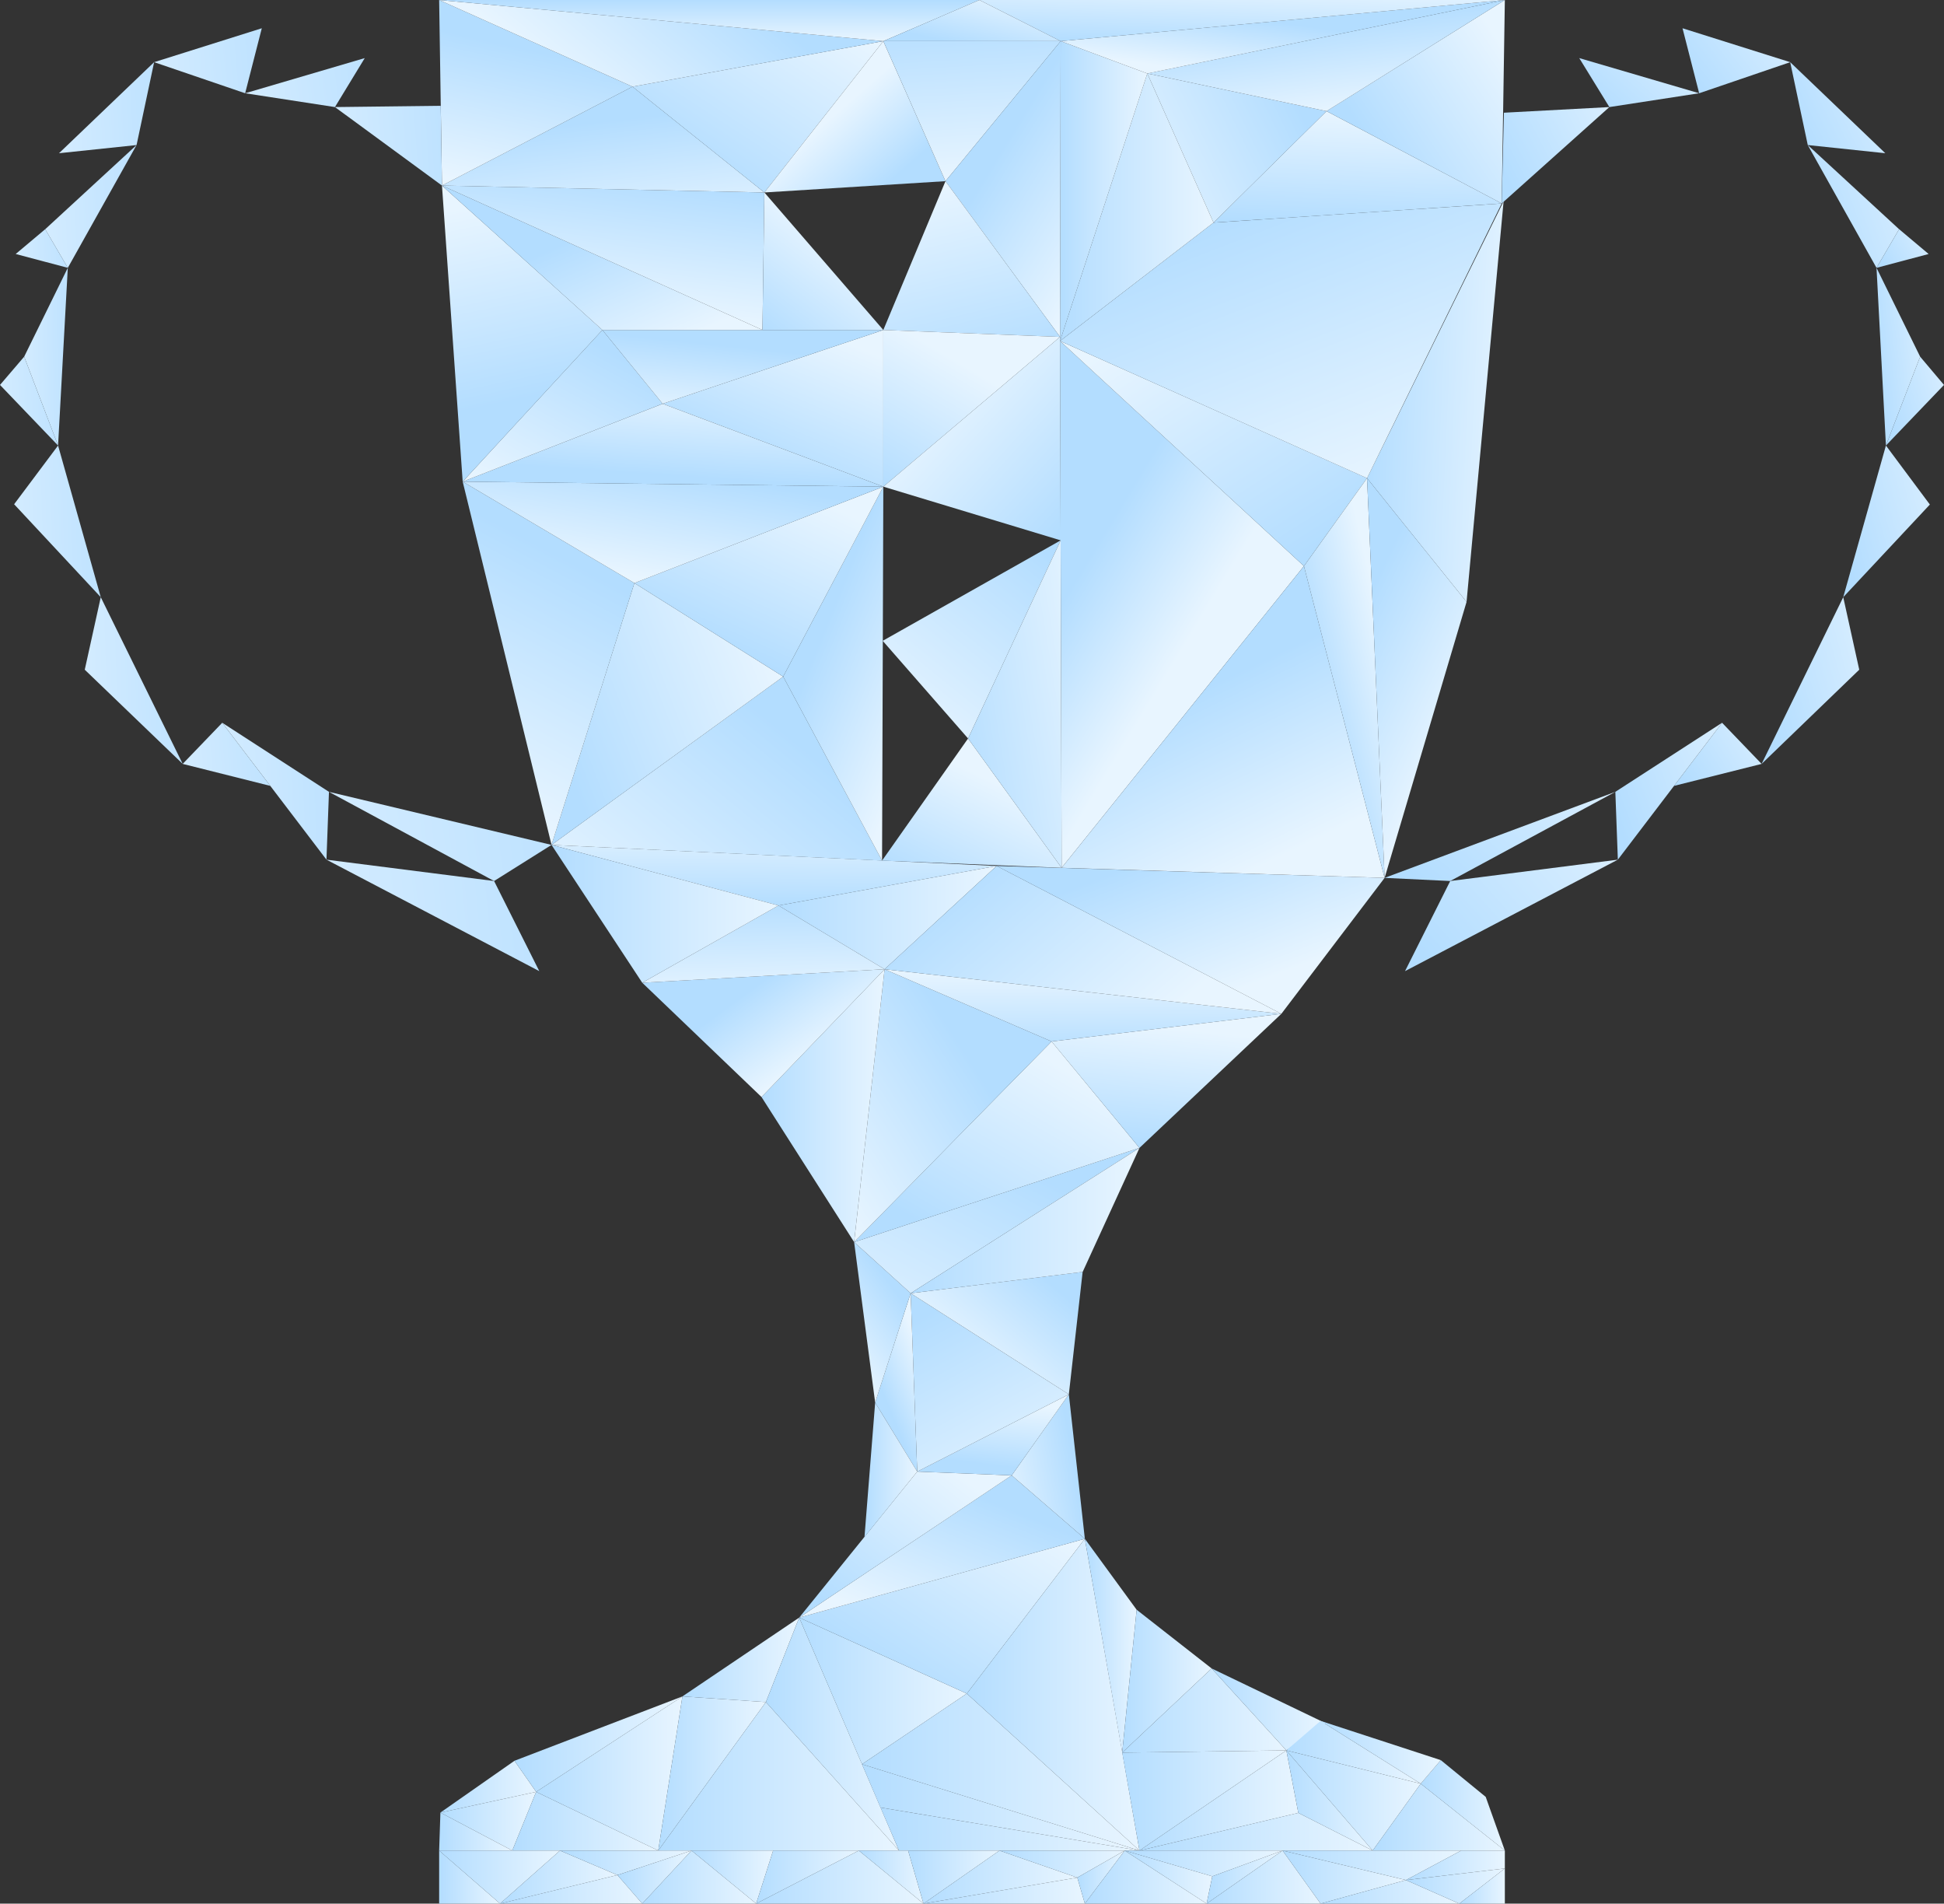
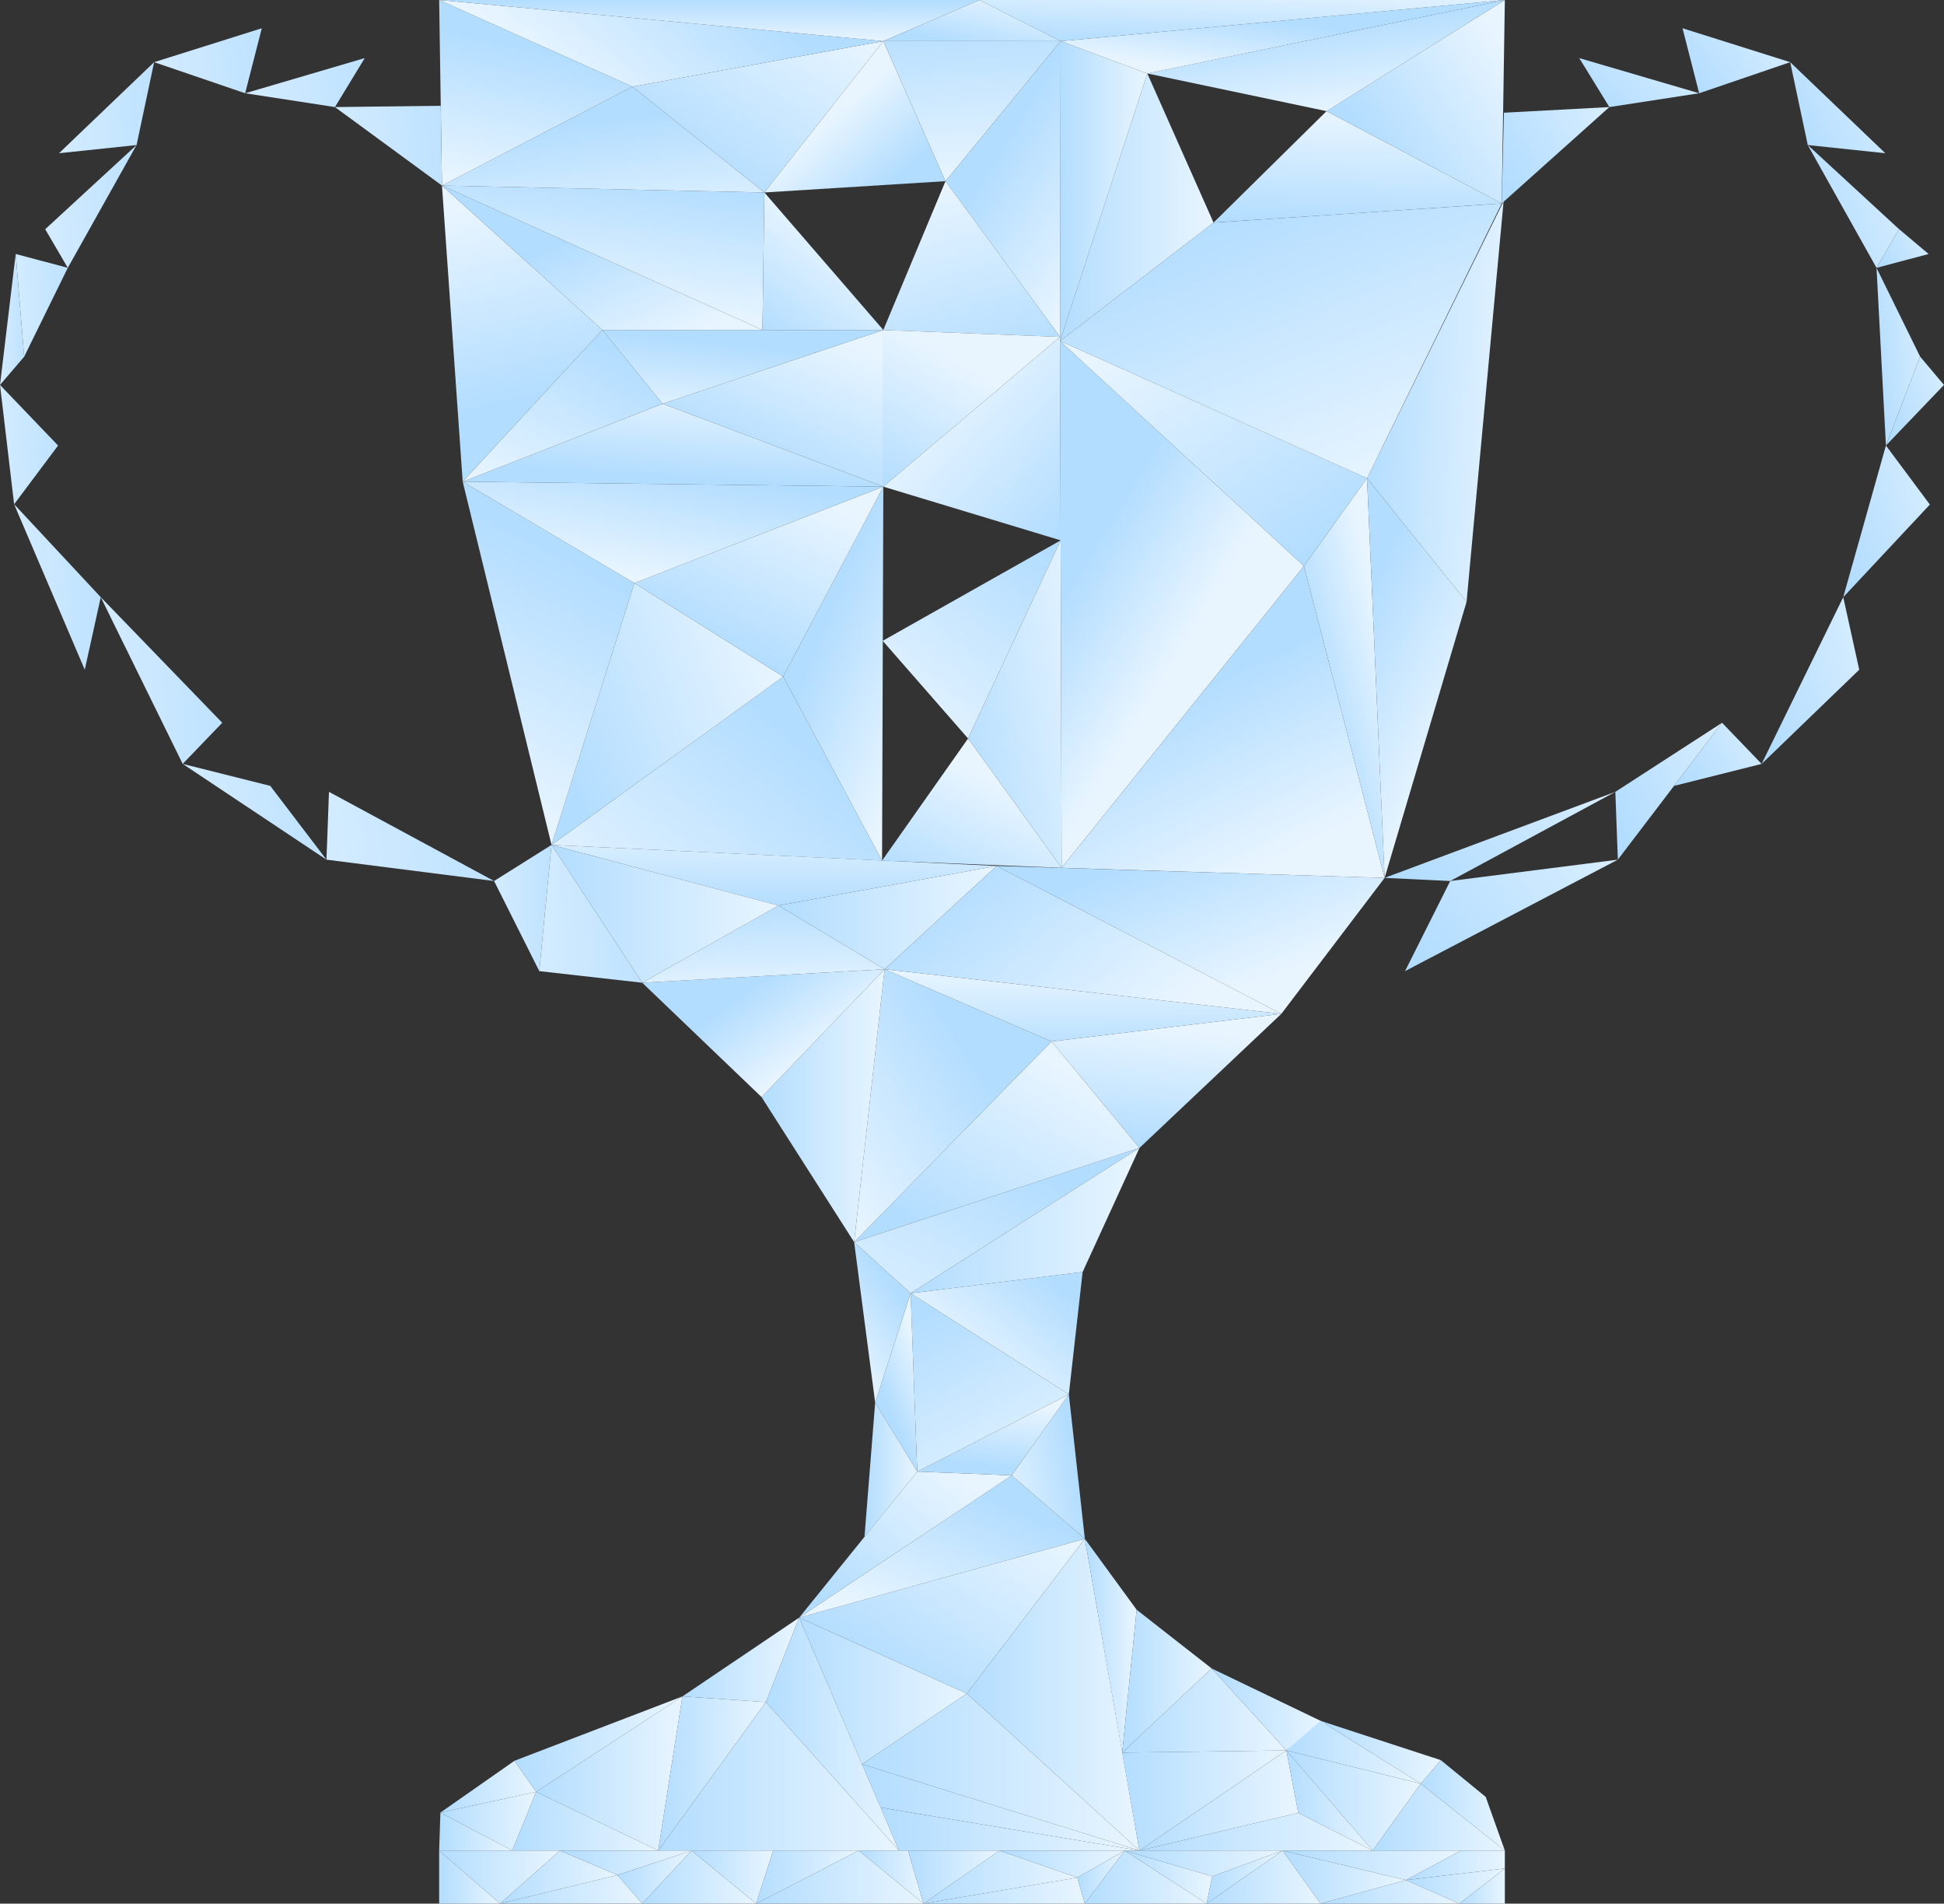
<svg xmlns="http://www.w3.org/2000/svg" xmlns:xlink="http://www.w3.org/1999/xlink" viewBox="6726 340 408.577 400">
  <rect x="6726" y="340" width="408.577" height="400" fill="#333333" stroke="none" />
  <defs>
    <style>
      .cls-1 {
        fill: url(#linear-gradient);
      }

      .cls-2 {
        fill: url(#linear-gradient-12);
      }

      .cls-3 {
        fill: url(#linear-gradient-30);
      }

      .cls-4 {
        fill: url(#linear-gradient-31);
      }

      .cls-5 {
        fill: url(#linear-gradient-32);
      }

      .cls-6 {
        fill: url(#linear-gradient-33);
      }

      .cls-7 {
        fill: url(#linear-gradient-34);
      }

      .cls-8 {
        fill: url(#linear-gradient-35);
      }

      .cls-9 {
        fill: url(#linear-gradient-36);
      }

      .cls-10 {
        fill: url(#linear-gradient-38);
      }

      .cls-11 {
        fill: url(#linear-gradient-39);
      }

      .cls-12 {
        fill: url(#linear-gradient-41);
      }

      .cls-13 {
        fill: url(#linear-gradient-42);
      }

      .cls-14 {
        fill: url(#linear-gradient-43);
      }

      .cls-15 {
        fill: url(#linear-gradient-44);
      }

      .cls-16 {
        fill: url(#linear-gradient-46);
      }

      .cls-17 {
        fill: url(#linear-gradient-48);
      }

      .cls-18 {
        fill: url(#linear-gradient-49);
      }

      .cls-19 {
        fill: url(#linear-gradient-50);
      }

      .cls-20 {
        fill: url(#linear-gradient-51);
      }

      .cls-21 {
        fill: url(#linear-gradient-52);
      }

      .cls-22 {
        fill: url(#linear-gradient-53);
      }

      .cls-23 {
        fill: url(#linear-gradient-54);
      }

      .cls-24 {
        fill: url(#linear-gradient-55);
      }

      .cls-25 {
        fill: url(#linear-gradient-56);
      }

      .cls-26 {
        fill: url(#linear-gradient-57);
      }

      .cls-27 {
        fill: url(#linear-gradient-58);
      }

      .cls-28 {
        fill: url(#linear-gradient-59);
      }

      .cls-29 {
        fill: url(#linear-gradient-60);
      }

      .cls-30 {
        fill: url(#linear-gradient-61);
      }

      .cls-31 {
        fill: url(#linear-gradient-62);
      }

      .cls-32 {
        fill: url(#linear-gradient-63);
      }

      .cls-33 {
        fill: url(#linear-gradient-65);
      }

      .cls-34 {
        fill: url(#linear-gradient-66);
      }

      .cls-35 {
        fill: url(#linear-gradient-67);
      }

      .cls-36 {
        fill: url(#linear-gradient-68);
      }

      .cls-37 {
        fill: url(#linear-gradient-69);
      }

      .cls-38 {
        fill: url(#linear-gradient-72);
      }

      .cls-39 {
        fill: url(#linear-gradient-73);
      }

      .cls-40 {
        fill: url(#linear-gradient-74);
      }

      .cls-41 {
        fill: url(#linear-gradient-75);
      }

      .cls-42 {
        fill: url(#linear-gradient-76);
      }

      .cls-43 {
        fill: url(#linear-gradient-77);
      }

      .cls-44 {
        fill: url(#linear-gradient-78);
      }

      .cls-45 {
        fill: url(#linear-gradient-79);
      }

      .cls-46 {
        fill: url(#linear-gradient-80);
      }

      .cls-47 {
        fill: url(#linear-gradient-81);
      }

      .cls-48 {
        fill: url(#linear-gradient-82);
      }

      .cls-49 {
        fill: url(#linear-gradient-83);
      }

      .cls-50 {
        fill: url(#linear-gradient-84);
      }

      .cls-51 {
        fill: url(#linear-gradient-85);
      }

      .cls-52 {
        fill: url(#linear-gradient-86);
      }

      .cls-53 {
        fill: url(#linear-gradient-114);
      }

      .cls-54 {
        fill: url(#linear-gradient-142);
      }

      .cls-55 {
        fill: url(#linear-gradient-170);
      }

      .cls-56 {
        fill: url(#linear-gradient-172);
      }

      .cls-57 {
        fill: url(#linear-gradient-173);
      }

      .cls-58 {
        fill: url(#linear-gradient-174);
      }

      .cls-59 {
        fill: url(#linear-gradient-175);
      }

      .cls-60 {
        fill: url(#linear-gradient-177);
      }

      .cls-61 {
        fill: url(#linear-gradient-179);
      }

      .cls-62 {
        fill: url(#linear-gradient-182);
      }
    </style>
    <linearGradient id="linear-gradient" x1="0.001" y1="0.501" x2="0.999" y2="0.501" gradientUnits="objectBoundingBox">
      <stop offset="0" stop-color="#b3ddff" />
      <stop offset="1" stop-color="#e8f5ff" />
    </linearGradient>
    <linearGradient id="linear-gradient-12" x1="0.157" y1="0.706" x2="0.967" y2="0.037" xlink:href="#linear-gradient" />
    <linearGradient id="linear-gradient-30" x1="0.846" y1="0.325" x2="0.295" y2="1" xlink:href="#linear-gradient" />
    <linearGradient id="linear-gradient-31" x1="0.095" y1="0.871" x2="0.894" y2="0.183" xlink:href="#linear-gradient" />
    <linearGradient id="linear-gradient-32" x1="0.803" y1="0.328" x2="-0.223" y2="0.713" xlink:href="#linear-gradient" />
    <linearGradient id="linear-gradient-33" x1="0.385" y1="0.849" x2="0.557" y2="0.089" xlink:href="#linear-gradient" />
    <linearGradient id="linear-gradient-34" x1="0.103" y1="0.118" x2="0.641" y2="1.241" xlink:href="#linear-gradient" />
    <linearGradient id="linear-gradient-35" x1="0.856" y1="0.144" x2="0.243" y2="0.667" xlink:href="#linear-gradient" />
    <linearGradient id="linear-gradient-36" x1="0.5" y1="0.741" x2="0.828" y2="0.176" xlink:href="#linear-gradient" />
    <linearGradient id="linear-gradient-38" x1="0.667" y1="0.274" x2="0.322" y2="1" xlink:href="#linear-gradient" />
    <linearGradient id="linear-gradient-39" x1="0.705" y1="0.253" x2="-0.282" y2="1.19" xlink:href="#linear-gradient" />
    <linearGradient id="linear-gradient-41" x1="0.191" y1="0.872" x2="0.771" y2="0.163" xlink:href="#linear-gradient" />
    <linearGradient id="linear-gradient-42" x1="0.647" y1="0.398" x2="0" y2="0.968" xlink:href="#linear-gradient" />
    <linearGradient id="linear-gradient-43" x1="0.5" y1="1" x2="0.654" y2="0.131" xlink:href="#linear-gradient" />
    <linearGradient id="linear-gradient-44" x1="0.352" y1="1.209" x2="0.329" y2="0" xlink:href="#linear-gradient" />
    <linearGradient id="linear-gradient-46" x1="0.342" y1="0.307" x2="0.754" y2="0.604" xlink:href="#linear-gradient" />
    <linearGradient id="linear-gradient-48" x1="0.001" y1="0.501" x2="0.785" y2="0.839" xlink:href="#linear-gradient" />
    <linearGradient id="linear-gradient-49" x1="0.384" y1="1" x2="0.472" y2="-0.446" xlink:href="#linear-gradient" />
    <linearGradient id="linear-gradient-50" x1="0.254" y1="0.093" x2="0.814" y2="0.645" xlink:href="#linear-gradient" />
    <linearGradient id="linear-gradient-51" x1="0.754" y1="0.372" x2="-0.174" y2="1" xlink:href="#linear-gradient" />
    <linearGradient id="linear-gradient-52" x1="0.088" y1="0.755" x2="1" y2="0.361" xlink:href="#linear-gradient" />
    <linearGradient id="linear-gradient-53" x1="0.5" y1="0.322" x2="0.915" y2="0.945" xlink:href="#linear-gradient" />
    <linearGradient id="linear-gradient-54" x1="0.348" y1="0.838" x2="0.788" y2="0.101" xlink:href="#linear-gradient" />
    <linearGradient id="linear-gradient-55" x1="0.001" y1="0.501" x2="0.228" y2="0.797" xlink:href="#linear-gradient" />
    <linearGradient id="linear-gradient-56" x1="0.603" y1="0.312" x2="0.864" y2="0.84" xlink:href="#linear-gradient" />
    <linearGradient id="linear-gradient-57" x1="0.827" y1="0.927" x2="0.097" y2="0.084" xlink:href="#linear-gradient" />
    <linearGradient id="linear-gradient-58" x1="0.315" y1="0.659" x2="0.739" y2="0.171" xlink:href="#linear-gradient" />
    <linearGradient id="linear-gradient-59" x1="0.167" y1="0.214" x2="0.5" y2="0.837" xlink:href="#linear-gradient" />
    <linearGradient id="linear-gradient-60" x1="0.001" y1="0.501" x2="1.117" y2="0.647" xlink:href="#linear-gradient" />
    <linearGradient id="linear-gradient-61" x1="0.686" y1="0.235" x2="0.5" y2="0.978" xlink:href="#linear-gradient" />
    <linearGradient id="linear-gradient-62" x1="0.781" y1="0.087" x2="0.249" y2="0.827" xlink:href="#linear-gradient" />
    <linearGradient id="linear-gradient-63" x1="0.56" y1="-0.126" x2="0.662" y2="1.187" xlink:href="#linear-gradient" />
    <linearGradient id="linear-gradient-65" x1="0.232" y1="0.113" x2="0.785" y2="1" xlink:href="#linear-gradient" />
    <linearGradient id="linear-gradient-66" x1="0.278" y1="1" x2="0.388" y2="0" xlink:href="#linear-gradient" />
    <linearGradient id="linear-gradient-67" x1="0.296" y1="0.772" x2="1" y2="0.238" xlink:href="#linear-gradient" />
    <linearGradient id="linear-gradient-68" x1="0.874" y1="0.299" x2="-0.228" y2="0.743" xlink:href="#linear-gradient" />
    <linearGradient id="linear-gradient-69" x1="0.291" y1="0.271" x2="0.594" y2="1" xlink:href="#linear-gradient" />
    <linearGradient id="linear-gradient-72" x1="0.589" y1="0.385" x2="0.203" y2="0.88" xlink:href="#linear-gradient" />
    <linearGradient id="linear-gradient-73" x1="0.475" y1="0.884" x2="0.92" y2="0.13" xlink:href="#linear-gradient" />
    <linearGradient id="linear-gradient-74" x1="0.296" y1="0.799" x2="0.634" y2="-0.178" xlink:href="#linear-gradient" />
    <linearGradient id="linear-gradient-75" x1="0.694" y1="0.106" x2="0.05" y2="1" xlink:href="#linear-gradient" />
    <linearGradient id="linear-gradient-76" x1="0.5" y1="0.238" x2="0.132" y2="1.153" xlink:href="#linear-gradient" />
    <linearGradient id="linear-gradient-77" x1="0.182" y1="0.758" x2="0.104" y2="0.078" xlink:href="#linear-gradient" />
    <linearGradient id="linear-gradient-78" x1="0.357" y1="0.424" x2="0.868" y2="0.95" xlink:href="#linear-gradient" />
    <linearGradient id="linear-gradient-79" x1="0.804" y1="0" x2="0.567" y2="0.867" xlink:href="#linear-gradient" />
    <linearGradient id="linear-gradient-80" x1="0.224" y1="0.418" x2="0.573" y2="1.475" xlink:href="#linear-gradient" />
    <linearGradient id="linear-gradient-81" x1="0.391" y1="0.25" x2="0.218" y2="1" xlink:href="#linear-gradient" />
    <linearGradient id="linear-gradient-82" x1="0.19" y1="0.793" x2="1" y2="0.044" xlink:href="#linear-gradient" />
    <linearGradient id="linear-gradient-83" x1="0.783" y1="0.355" x2="0.169" y2="0.5" xlink:href="#linear-gradient" />
    <linearGradient id="linear-gradient-84" x1="0.151" y1="1" x2="0.713" y2="-0.359" xlink:href="#linear-gradient" />
    <linearGradient id="linear-gradient-85" x1="0.718" y1="0" x2="0.711" y2="1" xlink:href="#linear-gradient" />
    <linearGradient id="linear-gradient-86" x1="0.156" y1="0.817" x2="0.908" y2="0" xlink:href="#linear-gradient" />
    <linearGradient id="linear-gradient-114" x1="0.152" y1="1" x2="1.688" y2="0.28" xlink:href="#linear-gradient" />
    <linearGradient id="linear-gradient-142" x1="1.757" y1="4.016" x2="-0.83" y2="4.154" xlink:href="#linear-gradient" />
    <linearGradient id="linear-gradient-170" x1="0" y1="1" x2="0.5" y2="0.251" xlink:href="#linear-gradient" />
    <linearGradient id="linear-gradient-172" x1="0.808" y1="0.81" x2="0.424" y2="0.445" xlink:href="#linear-gradient" />
    <linearGradient id="linear-gradient-173" x1="0.334" y1="-0.182" x2="0.42" y2="1" xlink:href="#linear-gradient" />
    <linearGradient id="linear-gradient-174" x1="0.586" y1="0.303" x2="1" y2="0.952" xlink:href="#linear-gradient" />
    <linearGradient id="linear-gradient-175" x1="0.674" y1="1.196" x2="0.354" y2="0" xlink:href="#linear-gradient" />
    <linearGradient id="linear-gradient-177" x1="1" y1="0.962" x2="0.323" y2="0.255" xlink:href="#linear-gradient" />
    <linearGradient id="linear-gradient-179" x1="0.941" y1="0.081" x2="0.205" y2="1.092" xlink:href="#linear-gradient" />
    <linearGradient id="linear-gradient-182" x1="0" y1="1" x2="1.36" y2="0.22" xlink:href="#linear-gradient" />
  </defs>
  <g id="achievements" transform="translate(6417.3 241.3)">
    <g id="Group_84" data-name="Group 84" transform="translate(308.7 98.7)">
      <path id="Path_390" data-name="Path 390" class="cls-1" d="M449,673.754l15.108,7.983,5.014-12.337Z" transform="translate(-356.439 -292.887)" />
      <path id="Path_391" data-name="Path 391" class="cls-1" d="M502.578,681.737H471.9l5.014-12.337Z" transform="translate(-364.231 -292.887)" />
      <path id="Path_392" data-name="Path 392" class="cls-1" d="M449,670.386,464.57,659.5l4.552,6.531Z" transform="translate(-356.439 -289.518)" />
      <path id="Path_393" data-name="Path 393" class="cls-1" d="M448.864,676l15.108,7.983H448.6Z" transform="translate(-356.302 -295.132)" />
      <path id="Path_394" data-name="Path 394" class="cls-1" d="M505.164,671.393,510.244,639,479.5,659.056Z" transform="translate(-366.817 -282.543)" />
      <path id="Path_395" data-name="Path 395" class="cls-1" d="M507.9,639l-35.3,13.525,4.552,6.531Z" transform="translate(-364.469 -282.543)" />
      <path id="Path_396" data-name="Path 396" class="cls-1" d="M518.4,671.393,523.48,639l17.549,1.188Z" transform="translate(-380.053 -282.543)" />
      <path id="Path_397" data-name="Path 397" class="cls-1" d="M518.4,672.006H569L541.029,640.8Z" transform="translate(-380.053 -283.155)" />
      <path id="Path_398" data-name="Path 398" class="cls-1" d="M550.642,613.9,526.1,630.459l17.549,1.188Z" transform="translate(-382.673 -274.002)" />
      <path id="Path_399" data-name="Path 399" class="cls-1" d="M559.693,613.9l20.98,48.953L552.7,631.647Z" transform="translate(-391.724 -274.002)" />
      <path id="Path_400" data-name="Path 400" class="cls-1" d="M563.3,613.9l13.195,30.81,22.035-14.844Z" transform="translate(-395.33 -274.002)" />
      <path id="Path_401" data-name="Path 401" class="cls-2" d="M563.3,605.359l60.036-16.56L598.53,621.325Z" transform="translate(-395.33 -265.462)" />
      <path id="Path_402" data-name="Path 402" class="cls-1" d="M641.621,671.087,583.3,652.944,605.335,638.1Z" transform="translate(-402.136 -282.237)" />
      <path id="Path_403" data-name="Path 403" class="cls-1" d="M641.621,678.743,583.3,660.6l3.892,9.1Z" transform="translate(-402.136 -289.892)" />
      <path id="Path_404" data-name="Path 404" class="cls-1" d="M643.629,683.438H593.092L589.2,674.4Z" transform="translate(-404.143 -294.588)" />
      <path id="Path_405" data-name="Path 405" class="cls-1" d="M652.986,654.312,641.506,588.8,616.7,621.325Z" transform="translate(-413.5 -265.462)" />
      <path id="Path_406" data-name="Path 406" class="cls-1" d="M662.151,633.728,654.3,588.8l10.886,14.91Z" transform="translate(-426.294 -265.462)" />
      <path id="Path_407" data-name="Path 407" class="cls-1" d="M666.2,641.418,685,623.737,669.235,611.4Z" transform="translate(-430.343 -273.152)" />
      <path id="Path_408" data-name="Path 408" class="cls-1" d="M666.2,647.781,685,630.1l15.7,17.219Z" transform="translate(-430.343 -279.514)" />
      <path id="Path_409" data-name="Path 409" class="cls-1" d="M666.2,656.662l3.629,20.584L700.7,656.2Z" transform="translate(-430.343 -288.395)" />
      <path id="Path_410" data-name="Path 410" class="cls-1" d="M718.583,641.579,694.7,630.1l15.7,17.219Z" transform="translate(-440.041 -279.514)" />
      <path id="Path_411" data-name="Path 411" class="cls-1" d="M705.083,669.329,671.7,677.246,702.576,656.2Z" transform="translate(-432.215 -288.395)" />
      <path id="Path_412" data-name="Path 412" class="cls-1" d="M705.083,676.1,671.7,684.017h49.019Z" transform="translate(-432.215 -295.166)" />
      <path id="Path_413" data-name="Path 413" class="cls-1" d="M721.007,669.329,718.5,656.2l18.143,21.046Z" transform="translate(-448.139 -288.395)" />
      <path id="Path_414" data-name="Path 414" class="cls-1" d="M725.691,646.8,718.5,653l28.237,6.993Z" transform="translate(-448.139 -285.197)" />
      <path id="Path_415" data-name="Path 415" class="cls-1" d="M736.643,677.246,718.5,656.2l28.237,6.993Z" transform="translate(-448.139 -288.395)" />
      <path id="Path_416" data-name="Path 416" class="cls-1" d="M746,680.852h27.775L756.094,666.8Z" transform="translate(-457.496 -292.002)" />
      <path id="Path_417" data-name="Path 417" class="cls-1" d="M774.957,667.019l4.024,11.282L761.3,664.248l4.222-4.948Z" transform="translate(-462.702 -289.45)" />
      <path id="Path_418" data-name="Path 418" class="cls-1" d="M729.4,646.8l25.268,8.247-4.222,4.948Z" transform="translate(-451.848 -285.197)" />
      <path id="Path_419" data-name="Path 419" class="cls-3" d="M563.3,598.486l60.036-16.56L607.964,568.6Z" transform="translate(-395.33 -258.588)" />
      <path id="Path_420" data-name="Path 420" class="cls-4" d="M563.3,598.078,588.106,567.4l19.858.792Z" transform="translate(-395.33 -258.18)" />
      <path id="Path_421" data-name="Path 421" class="cls-5" d="M643.007,542.8l3.365,30.348L631,559.821Z" transform="translate(-418.366 -249.81)" />
      <path id="Path_422" data-name="Path 422" class="cls-6" d="M632.765,542.8,600.9,559.03l19.858.792Z" transform="translate(-408.124 -249.81)" />
      <path id="Path_423" data-name="Path 423" class="cls-7" d="M632.051,531.844l-31.865,16.23L598.8,510.6Z" transform="translate(-407.41 -238.853)" />
      <path id="Path_424" data-name="Path 424" class="cls-8" d="M632.051,529.53l2.9-25.73L598.8,508.286Z" transform="translate(-407.41 -236.54)" />
      <path id="Path_425" data-name="Path 425" class="cls-9" d="M587.5,533.559l8.841,14.514L594.955,510.6Z" transform="translate(-403.565 -238.853)" />
      <path id="Path_426" data-name="Path 426" class="cls-1" d="M586.343,545.4l8.841,14.514L584.1,573.637Z" transform="translate(-402.408 -250.694)" />
      <path id="Path_427" data-name="Path 427" class="cls-10" d="M585.22,528.013,580.8,494.3l11.875,10.754Z" transform="translate(-401.285 -233.307)" />
      <path id="Path_428" data-name="Path 428" class="cls-11" d="M640.77,464.3,580.8,484.092l11.875,10.754Z" transform="translate(-401.285 -223.099)" />
      <path id="Path_429" data-name="Path 429" class="cls-1" d="M646.9,464.3l-11.941,26.06L598.8,494.846Z" transform="translate(-407.41 -223.099)" />
      <path id="Path_430" data-name="Path 430" class="cls-12" d="M640.77,452.765,580.8,472.557,622.3,430.4Z" transform="translate(-401.285 -211.564)" />
      <path id="Path_431" data-name="Path 431" class="cls-13" d="M587.2,407.4l-6.4,57.331,41.5-42.157Z" transform="translate(-401.285 -203.738)" />
      <path id="Path_432" data-name="Path 432" class="cls-14" d="M662.173,449.771l29.82-28.171L643.7,427.406Z" transform="translate(-422.687 -208.57)" />
      <path id="Path_433" data-name="Path 433" class="cls-15" d="M590.5,407.4l83.391,9.368L625.6,422.574Z" transform="translate(-404.585 -203.738)" />
      <path id="Path_434" data-name="Path 434" class="cls-1" d="M577.162,407.4l-6.4,57.331L551.3,434.251Z" transform="translate(-391.247 -203.738)" />
      <path id="Path_435" data-name="Path 435" class="cls-16" d="M564.232,407.4,513.3,410.237l25.07,24.014Z" transform="translate(-378.317 -203.738)" />
      <path id="Path_436" data-name="Path 436" class="cls-1" d="M579,396.205l-22.3-13.393,45.852-8.313Z" transform="translate(-393.085 -192.544)" />
      <path id="Path_437" data-name="Path 437" class="cls-17" d="M590.5,396.205l83.391,9.368L614.053,374.5Z" transform="translate(-404.585 -192.544)" />
      <path id="Path_438" data-name="Path 438" class="cls-18" d="M484.4,367.8l47.7,12.733,45.852-8.313Z" transform="translate(-368.484 -190.264)" />
      <path id="Path_439" data-name="Path 439" class="cls-19" d="M707.744,377.007l-21.705,28.567L626.2,374.5Z" transform="translate(-416.733 -192.544)" />
      <path id="Path_440" data-name="Path 440" class="cls-20" d="M484.4,349.562,533.089,314.2l20.782,38.661Z" transform="translate(-368.484 -172.026)" />
      <path id="Path_441" data-name="Path 441" class="cls-21" d="M484.4,339.422l48.689-35.362L501.817,284.4Z" transform="translate(-368.484 -161.886)" />
      <path id="Path_442" data-name="Path 442" class="cls-22" d="M579.246,253.7,558.2,293.614l20.782,38.661Z" transform="translate(-393.595 -151.44)" />
      <path id="Path_443" data-name="Path 443" class="cls-23" d="M563.117,253.7l-21.046,39.914L510.8,273.954Z" transform="translate(-377.467 -151.44)" />
      <path id="Path_444" data-name="Path 444" class="cls-24" d="M646.4,207.3l51.262,47.3L646.73,318Z" transform="translate(-423.606 -135.652)" />
      <path id="Path_445" data-name="Path 445" class="cls-25" d="M714.787,344.512,697.832,279,646.9,342.4Z" transform="translate(-423.776 -160.049)" />
      <path id="Path_446" data-name="Path 446" class="cls-26" d="M646.4,207.3l51.262,47.3,13.261-18.473Z" transform="translate(-423.606 -135.652)" />
      <path id="Path_447" data-name="Path 447" class="cls-27" d="M741.055,334.985,724.1,269.473,737.361,251Z" transform="translate(-450.044 -150.522)" />
      <path id="Path_448" data-name="Path 448" class="cls-28" d="M747.895,334.985l17.219-57.991L744.2,251Z" transform="translate(-456.883 -150.522)" />
      <path id="Path_449" data-name="Path 449" class="cls-29" d="M772.9,162.8l-7.785,84.183L744.2,220.989Z" transform="translate(-456.883 -120.511)" />
      <path id="Path_450" data-name="Path 450" class="cls-30" d="M474.771,328.432,456.1,252.1l36.088,21.31Z" transform="translate(-358.854 -150.896)" />
      <path id="Path_451" data-name="Path 451" class="cls-31" d="M544.505,253.156,456.1,252.1l36.088,21.31Z" transform="translate(-358.854 -150.896)" />
      <path id="Path_452" data-name="Path 452" class="cls-32" d="M564.232,400.493l-22.3-13.393L513.3,403.33Z" transform="translate(-378.317 -196.831)" />
      <path id="Path_453" data-name="Path 453" class="cls-1" d="M484.4,367.8l47.7,12.733-28.633,16.23Z" transform="translate(-368.484 -190.264)" />
      <path id="Path_454" data-name="Path 454" class="cls-33" d="M646.4,192.4l32.261-24.872,60.564-4.024-28.3,57.727Z" transform="translate(-423.606 -120.749)" />
      <path id="Path_455" data-name="Path 455" class="cls-34" d="M695.3,157.521l60.564-4.024-36.813-19.4Z" transform="translate(-440.245 -110.745)" />
      <path id="Path_456" data-name="Path 456" class="cls-35" d="M768.773,98.7l-.66,42.751-36.813-19.4Z" transform="translate(-452.494 -98.7)" />
-       <path id="Path_457" data-name="Path 457" class="cls-36" d="M688.12,153.438,674.2,122.1l37.671,7.917Z" transform="translate(-433.065 -106.662)" />
      <path id="Path_458" data-name="Path 458" class="cls-37" d="M749.344,98.7,674.2,114.138l37.671,7.917Z" transform="translate(-433.065 -98.7)" />
      <path id="Path_459" data-name="Path 459" class="cls-1" d="M678.661,153.438,664.741,122.1,646.4,178.31Z" transform="translate(-423.606 -106.662)" />
      <path id="Path_460" data-name="Path 460" class="cls-1" d="M646.532,111.8l18.209,6.8L646.4,174.805Z" transform="translate(-423.606 -103.157)" />
      <path id="Path_461" data-name="Path 461" class="cls-38" d="M646.6,107.343l18.209,6.8L739.953,98.7Z" transform="translate(-423.674 -98.7)" />
      <path id="Path_462" data-name="Path 462" class="cls-39" d="M566.18,236.721,519.8,219.3l46.38-15.5Z" transform="translate(-380.529 -134.461)" />
      <path id="Path_463" data-name="Path 463" class="cls-40" d="M544.505,244.717,498.125,227.3,456.1,243.662Z" transform="translate(-358.854 -142.458)" />
      <path id="Path_464" data-name="Path 464" class="cls-41" d="M485.458,203.8l12.667,15.5L456.1,235.665Z" transform="translate(-358.854 -134.461)" />
      <path id="Path_465" data-name="Path 465" class="cls-42" d="M559.647,203.8l-46.38,15.5L500.6,203.8Z" transform="translate(-373.996 -134.461)" />
      <path id="Path_466" data-name="Path 466" class="cls-43" d="M483.213,188.148,449.5,157.8l4.354,62.213Z" transform="translate(-356.609 -118.809)" />
      <path id="Path_467" data-name="Path 467" class="cls-44" d="M483.213,188.148,449.5,157.8l67.359,30.348Z" transform="translate(-356.609 -118.809)" />
      <path id="Path_468" data-name="Path 468" class="cls-45" d="M517.255,159.251,449.5,157.8l67.359,30.348Z" transform="translate(-356.609 -118.809)" />
      <path id="Path_469" data-name="Path 469" class="cls-46" d="M517.255,148.533,449.5,147.082,489.546,126.3Z" transform="translate(-356.609 -108.091)" />
      <path id="Path_470" data-name="Path 470" class="cls-47" d="M448.6,98.7l.594,38.991,40.046-20.782Z" transform="translate(-356.302 -98.7)" />
      <path id="Path_471" data-name="Path 471" class="cls-48" d="M537.909,143.6l25-31.8L510.2,121.366Z" transform="translate(-377.263 -103.157)" />
      <path id="Path_472" data-name="Path 472" class="cls-49" d="M448.6,98.7l93.353,8.643-52.713,9.566Z" transform="translate(-356.302 -98.7)" />
      <path id="Path_473" data-name="Path 473" class="cls-50" d="M637.787,107.343,620.7,98.7H731.14Z" transform="translate(-414.861 -98.7)" />
      <path id="Path_474" data-name="Path 474" class="cls-51" d="M448.6,98.7l93.353,8.643L562.141,98.7Z" transform="translate(-356.302 -98.7)" />
      <path id="Path_475" data-name="Path 475" class="cls-52" d="M627.375,107.343H590.1L610.288,98.7Z" transform="translate(-404.449 -98.7)" />
      <path id="Path_532" data-name="Path 532" class="cls-1" d="M461.4,699.25H448.6V688.1Z" transform="translate(-356.302 -299.25)" />
      <path id="Path_533" data-name="Path 533" class="cls-1" d="M461.4,699.25,474,688.1H448.6Z" transform="translate(-356.302 -299.25)" />
      <path id="Path_534" data-name="Path 534" class="cls-1" d="M468,699.25l12.6-11.15,12.073,5.146Z" transform="translate(-362.904 -299.25)" />
      <path id="Path_535" data-name="Path 535" class="cls-1" d="M468,701.9h29.886l-5.212-6Z" transform="translate(-362.904 -301.904)" />
      <path id="Path_536" data-name="Path 536" class="cls-1" d="M514.743,688.1H487.1l12.073,5.146Z" transform="translate(-369.402 -299.25)" />
      <path id="Path_537" data-name="Path 537" class="cls-1" d="M520.97,688.1l-10.358,11.15-5.212-6Z" transform="translate(-375.629 -299.25)" />
      <path id="Path_538" data-name="Path 538" class="cls-1" d="M523.658,688.1,513.3,699.25h23.949Z" transform="translate(-378.317 -299.25)" />
      <path id="Path_539" data-name="Path 539" class="cls-1" d="M529,688.1h17.153l-3.563,11.15Z" transform="translate(-383.659 -299.25)" />
      <path id="Path_540" data-name="Path 540" class="cls-1" d="M571.173,688.1H553.163L549.6,699.25Z" transform="translate(-390.669 -299.25)" />
      <path id="Path_541" data-name="Path 541" class="cls-1" d="M571.173,688.1l13.591,11.15H549.6Z" transform="translate(-390.669 -299.25)" />
      <path id="Path_542" data-name="Path 542" class="cls-1" d="M582.3,688.1l13.591,11.15-3.233-11.15Z" transform="translate(-401.795 -299.25)" />
      <path id="Path_543" data-name="Path 543" class="cls-1" d="M617.2,688.1l-15.966,11.15L598,688.1Z" transform="translate(-407.137 -299.25)" />
      <path id="Path_544" data-name="Path 544" class="cls-1" d="M618.866,688.1,602.9,699.25l32.327-5.476Z" transform="translate(-408.805 -299.25)" />
      <path id="Path_545" data-name="Path 545" class="cls-1" d="M636.811,702.176H602.9l32.327-5.476Z" transform="translate(-408.805 -302.176)" />
      <path id="Path_546" data-name="Path 546" class="cls-1" d="M627.1,688.1h26.324l-9.962,5.674Z" transform="translate(-417.039 -299.25)" />
      <path id="Path_547" data-name="Path 547" class="cls-1" d="M653.483,699.25l8.379-11.15-9.962,5.674Z" transform="translate(-425.477 -299.25)" />
      <path id="Path_548" data-name="Path 548" class="cls-1" d="M654.3,699.25l8.379-11.15L679.9,699.25Z" transform="translate(-426.294 -299.25)" />
      <path id="Path_549" data-name="Path 549" class="cls-1" d="M685.407,693.51,667,688.1l17.219,11.15Z" transform="translate(-430.615 -299.25)" />
      <path id="Path_550" data-name="Path 550" class="cls-1" d="M685.407,693.51,667,688.1h33.185Z" transform="translate(-430.615 -299.25)" />
      <path id="Path_551" data-name="Path 551" class="cls-1" d="M694.288,693.51l-1.188,5.74,15.966-11.15Z" transform="translate(-439.496 -299.25)" />
      <path id="Path_552" data-name="Path 552" class="cls-1" d="M717.049,699.25H693.1l15.966-11.15Z" transform="translate(-439.496 -299.25)" />
      <path id="Path_553" data-name="Path 553" class="cls-1" d="M725.283,699.25l17.945-4.948L717.3,688.1Z" transform="translate(-447.73 -299.25)" />
      <path id="Path_554" data-name="Path 554" class="cls-1" d="M754.839,688.1l-11.611,6.2L717.3,688.1Z" transform="translate(-447.73 -299.25)" />
      <path id="Path_555" data-name="Path 555" class="cls-1" d="M729.4,702.448l17.945-4.948,11.216,4.948Z" transform="translate(-451.848 -302.448)" />
      <path id="Path_556" data-name="Path 556" class="cls-1" d="M777.382,693.8,756.6,696.241l11.216,4.948Z" transform="translate(-461.103 -301.189)" />
      <path id="Path_557" data-name="Path 557" class="cls-1" d="M777.382,691.86,756.6,694.3l11.611-6.2h9.17Z" transform="translate(-461.103 -299.25)" />
      <path id="Path_558" data-name="Path 558" class="cls-1" d="M783.166,693.8v7.389H773.6Z" transform="translate(-466.887 -301.189)" />
      <g id="Group_80" data-name="Group 80" transform="translate(269.306 5.938)">
        <path id="Path_476" data-name="Path 476" class="cls-53" d="M787.562,133.988l-.462,19.066L809.729,132.8Z" transform="translate(-740.786 -116.241)" />
        <path id="Path_477" data-name="Path 477" class="cls-53" d="M787.8,128.679,803.634,117.2l6.333,10.292Z" transform="translate(-741.025 -110.932)" />
        <path id="Path_478" data-name="Path 478" class="cls-53" d="M837,124.589,811.8,117.2l6.333,10.292Z" transform="translate(-749.191 -110.932)" />
        <path id="Path_479" data-name="Path 479" class="cls-53" d="M837,121.357l-25.2-7.389,21.705-6.268Z" transform="translate(-749.191 -107.7)" />
        <path id="Path_480" data-name="Path 480" class="cls-53" d="M848.2,121.357l19.132-6.531L844.7,107.7Z" transform="translate(-760.385 -107.7)" />
        <path id="Path_481" data-name="Path 481" class="cls-53" d="M850,125.031l19.132-6.531,3.695,17.417Z" transform="translate(-762.189 -111.375)" />
        <path id="Path_482" data-name="Path 482" class="cls-53" d="M898.99,137.632,879,118.5l3.695,17.417Z" transform="translate(-772.056 -111.375)" />
        <path id="Path_483" data-name="Path 483" class="cls-53" d="M900.9,146.615l2.9,15.966L884.6,144.9Z" transform="translate(-773.962 -120.358)" />
        <path id="Path_484" data-name="Path 484" class="cls-53" d="M899.048,170.7l4.75-8.115L884.6,144.9Z" transform="translate(-773.962 -120.358)" />
        <path id="Path_485" data-name="Path 485" class="cls-53" d="M909.3,147.5l2.9,15.966,6.2,5.212Z" transform="translate(-782.366 -121.242)" />
        <path id="Path_486" data-name="Path 486" class="cls-53" d="M917.452,176.912l-6.2-5.212-4.75,8.115Z" transform="translate(-781.413 -129.477)" />
        <path id="Path_487" data-name="Path 487" class="cls-53" d="M917.452,179.6l-1.781,21.573L906.5,182.5Z" transform="translate(-781.413 -132.165)" />
        <path id="Path_488" data-name="Path 488" class="cls-53" d="M908.479,221.341l7.191-18.671L906.5,184Z" transform="translate(-781.413 -133.662)" />
        <path id="Path_489" data-name="Path 489" class="cls-53" d="M922.181,179.6,920.4,201.173l5.014,5.938Z" transform="translate(-786.143 -132.165)" />
        <path id="Path_490" data-name="Path 490" class="cls-53" d="M909.5,230.971l7.191-18.671,5.014,5.938Z" transform="translate(-782.434 -143.291)" />
        <path id="Path_491" data-name="Path 491" class="cls-53" d="M909.5,234.033l9.236,12.4,2.969-25.136Z" transform="translate(-782.434 -146.354)" />
        <path id="Path_492" data-name="Path 492" class="cls-53" d="M904.872,240.6l9.236,12.4L895.9,272.465Z" transform="translate(-777.807 -152.921)" />
        <path id="Path_493" data-name="Path 493" class="cls-53" d="M899.265,294.1l14.844-34.7L895.9,278.862Z" transform="translate(-777.807 -159.318)" />
        <path id="Path_494" data-name="Path 494" class="cls-53" d="M890.418,304.14,869.9,323.932,887.053,288.9Z" transform="translate(-768.96 -169.355)" />
        <path id="Path_495" data-name="Path 495" class="cls-53" d="M857.3,315.29l8.313,8.643L882.766,288.9Z" transform="translate(-764.673 -169.355)" />
        <path id="Path_496" data-name="Path 496" class="cls-53" d="M852.094,328.9l8.313,8.643L842,342.161Z" transform="translate(-759.467 -182.966)" />
        <path id="Path_497" data-name="Path 497" class="cls-53" d="M824.1,362.122,854.316,342l-18.407,4.618Z" transform="translate(-753.376 -187.423)" />
        <path id="Path_498" data-name="Path 498" class="cls-53" d="M845.731,328.9,823.3,343.414l.528,14.25Z" transform="translate(-753.104 -182.966)" />
        <path id="Path_499" data-name="Path 499" class="cls-53" d="M770.7,369.637,805.4,350.9l.528,14.25Z" transform="translate(-735.206 -190.451)" />
        <path id="Path_500" data-name="Path 500" class="cls-53" d="M765.8,376.986l-9.5,18.935L801.03,372.5Z" transform="translate(-730.306 -197.801)" />
        <path id="Path_501" data-name="Path 501" class="cls-53" d="M763.589,378.96l-9.5,18.935L749.8,378.3Z" transform="translate(-728.095 -199.775)" />
        <path id="Path_502" data-name="Path 502" class="cls-53" d="M763.589,369.637l34.7-18.737L749.8,368.977Z" transform="translate(-728.095 -190.451)" />
        <path id="Path_503" data-name="Path 503" class="cls-53" d="M716.9,406.867l25.994-8.972L738.605,378.3Z" transform="translate(-716.9 -199.775)" />
      </g>
      <g id="Group_81" data-name="Group 81" transform="translate(0 5.938)">
        <path id="Path_504" data-name="Path 504" class="cls-54" d="M437.633,132.4l.264,16.757-22.5-16.493Z" transform="translate(-345.006 -116.104)" />
        <path id="Path_505" data-name="Path 505" class="cls-54" d="M437.633,127.228,421.668,117.2,415.4,127.492Z" transform="translate(-345.006 -110.932)" />
        <path id="Path_506" data-name="Path 506" class="cls-54" d="M386.8,124.589l25.136-7.389-6.268,10.292Z" transform="translate(-335.274 -110.932)" />
        <path id="Path_507" data-name="Path 507" class="cls-54" d="M386.8,121.357l25.136-7.389L390.3,107.7Z" transform="translate(-335.274 -107.7)" />
        <path id="Path_508" data-name="Path 508" class="cls-54" d="M376.932,121.357,357.8,114.825l22.629-7.125Z" transform="translate(-325.407 -107.7)" />
        <path id="Path_509" data-name="Path 509" class="cls-54" d="M375.027,125.031,355.895,118.5,352.2,135.917Z" transform="translate(-323.501 -111.375)" />
        <path id="Path_510" data-name="Path 510" class="cls-54" d="M327.5,137.632,347.49,118.5,343.8,135.917Z" transform="translate(-315.097 -111.375)" />
        <path id="Path_511" data-name="Path 511" class="cls-54" d="M326,146.615l-2.9,15.966L342.3,144.9Z" transform="translate(-313.6 -120.358)" />
        <path id="Path_512" data-name="Path 512" class="cls-54" d="M327.85,170.7l-4.75-8.115L342.3,144.9Z" transform="translate(-313.6 -120.358)" />
        <path id="Path_513" data-name="Path 513" class="cls-54" d="M322.8,147.5l-2.9,15.966-6.2,5.212Z" transform="translate(-310.401 -121.242)" />
-         <path id="Path_514" data-name="Path 514" class="cls-54" d="M313.7,176.912l6.2-5.212,4.75,8.115Z" transform="translate(-310.401 -129.477)" />
        <path id="Path_515" data-name="Path 515" class="cls-54" d="M313.7,179.6l1.781,21.573,9.17-18.671Z" transform="translate(-310.401 -132.165)" />
        <path id="Path_516" data-name="Path 516" class="cls-54" d="M323.525,221.341,316.4,202.671,325.57,184Z" transform="translate(-311.32 -133.662)" />
        <path id="Path_517" data-name="Path 517" class="cls-54" d="M312,179.6l1.781,21.573-5.08,5.938Z" transform="translate(-308.7 -132.165)" />
        <path id="Path_518" data-name="Path 518" class="cls-54" d="M320.905,230.971,313.78,212.3l-5.08,5.938Z" transform="translate(-308.7 -143.291)" />
        <path id="Path_519" data-name="Path 519" class="cls-54" d="M320.905,234.033l-9.236,12.337L308.7,221.3Z" transform="translate(-308.7 -146.354)" />
        <path id="Path_520" data-name="Path 520" class="cls-54" d="M322.436,240.6,313.2,252.937l18.209,19.528Z" transform="translate(-310.231 -152.921)" />
-         <path id="Path_521" data-name="Path 521" class="cls-54" d="M328.044,294.068,313.2,259.3l18.209,19.528Z" transform="translate(-310.231 -159.283)" />
+         <path id="Path_521" data-name="Path 521" class="cls-54" d="M328.044,294.068,313.2,259.3l18.209,19.528" transform="translate(-310.231 -159.283)" />
        <path id="Path_522" data-name="Path 522" class="cls-54" d="M335.7,304.14l20.584,19.792L339.065,288.9Z" transform="translate(-317.887 -169.355)" />
        <path id="Path_523" data-name="Path 523" class="cls-54" d="M366.332,315.29l-8.313,8.643L340.8,288.9Z" transform="translate(-319.622 -169.355)" />
        <path id="Path_524" data-name="Path 524" class="cls-54" d="M375.213,328.9l-8.313,8.643,18.407,4.618Z" transform="translate(-328.503 -182.966)" />
        <path id="Path_525" data-name="Path 525" class="cls-54" d="M397.116,362.122,366.9,342l18.407,4.618Z" transform="translate(-328.503 -187.423)" />
        <path id="Path_526" data-name="Path 526" class="cls-54" d="M379.5,328.9l22.431,14.514-.528,14.25Z" transform="translate(-332.79 -182.966)" />
        <path id="Path_527" data-name="Path 527" class="cls-54" d="M447.93,369.637l-34.7-18.737-.528,14.25Z" transform="translate(-344.087 -190.451)" />
        <path id="Path_528" data-name="Path 528" class="cls-54" d="M447.93,376.986l9.5,18.935L412.7,372.5Z" transform="translate(-344.087 -197.801)" />
        <path id="Path_529" data-name="Path 529" class="cls-54" d="M466.1,375.387l9.5,18.935,2.573-26.522Z" transform="translate(-362.257 -196.202)" />
        <path id="Path_530" data-name="Path 530" class="cls-54" d="M448.2,369.637,413.5,350.9l46.776,11.15Z" transform="translate(-344.359 -190.451)" />
        <path id="Path_531" data-name="Path 531" class="cls-54" d="M502.139,396.763,480.5,394.322l2.573-26.522Z" transform="translate(-367.157 -196.202)" />
      </g>
    </g>
    <g id="Group_85" data-name="Group 85" transform="translate(468.951 107.343)">
      <path id="Path_559" data-name="Path 559" class="cls-55" d="M552,160l25,28.9H551.6Z" transform="translate(-551.6 -128.201)" />
      <path id="Path_560" data-name="Path 560" class="cls-55" d="M552.2,158.775l25,28.9L590.267,156.4Z" transform="translate(-551.804 -126.976)" />
      <path id="Path_561" data-name="Path 561" class="cls-56" d="M552.2,143.6l25-31.8,13.063,29.424Z" transform="translate(-551.804 -111.8)" />
      <path id="Path_562" data-name="Path 562" class="cls-57" d="M627.375,111.8H590.1l13.063,29.424Z" transform="translate(-564.7 -111.8)" />
      <path id="Path_563" data-name="Path 563" class="cls-58" d="M634.112,111.8l-.132,62.147L609.9,141.224Z" transform="translate(-571.437 -111.8)" />
      <path id="Path_564" data-name="Path 564" class="cls-59" d="M590.1,187.672l37.143,1.451L603.163,156.4Z" transform="translate(-564.7 -126.976)" />
      <path id="Path_565" data-name="Path 565" class="cls-55" d="M590.1,203.8l37.143,1.451L590.1,236.721Z" transform="translate(-564.7 -143.104)" />
      <path id="Path_566" data-name="Path 566" class="cls-60" d="M627.375,248.751,627.243,206,590.1,237.47Z" transform="translate(-564.7 -143.853)" />
      <path id="Path_567" data-name="Path 567" class="cls-55" d="M627.307,264.982,589.9,286.093l.132-32.393Z" transform="translate(-564.632 -160.083)" />
      <path id="Path_568" data-name="Path 568" class="cls-61" d="M627.307,270.8,589.9,291.912l17.945,20.518Z" transform="translate(-564.632 -165.901)" />
      <path id="Path_569" data-name="Path 569" class="cls-55" d="M627.437,361.081,589.7,359.564,607.777,333.9Z" transform="translate(-564.564 -187.372)" />
      <path id="Path_570" data-name="Path 570" class="cls-55" d="M589.832,302.8l-.132,46.182,18.077-25.664Z" transform="translate(-564.564 -176.79)" />
      <path id="Path_571" data-name="Path 571" class="cls-62" d="M636.562,270.8l.2,68.811L617.1,312.43Z" transform="translate(-573.887 -165.901)" />
    </g>
  </g>
</svg>